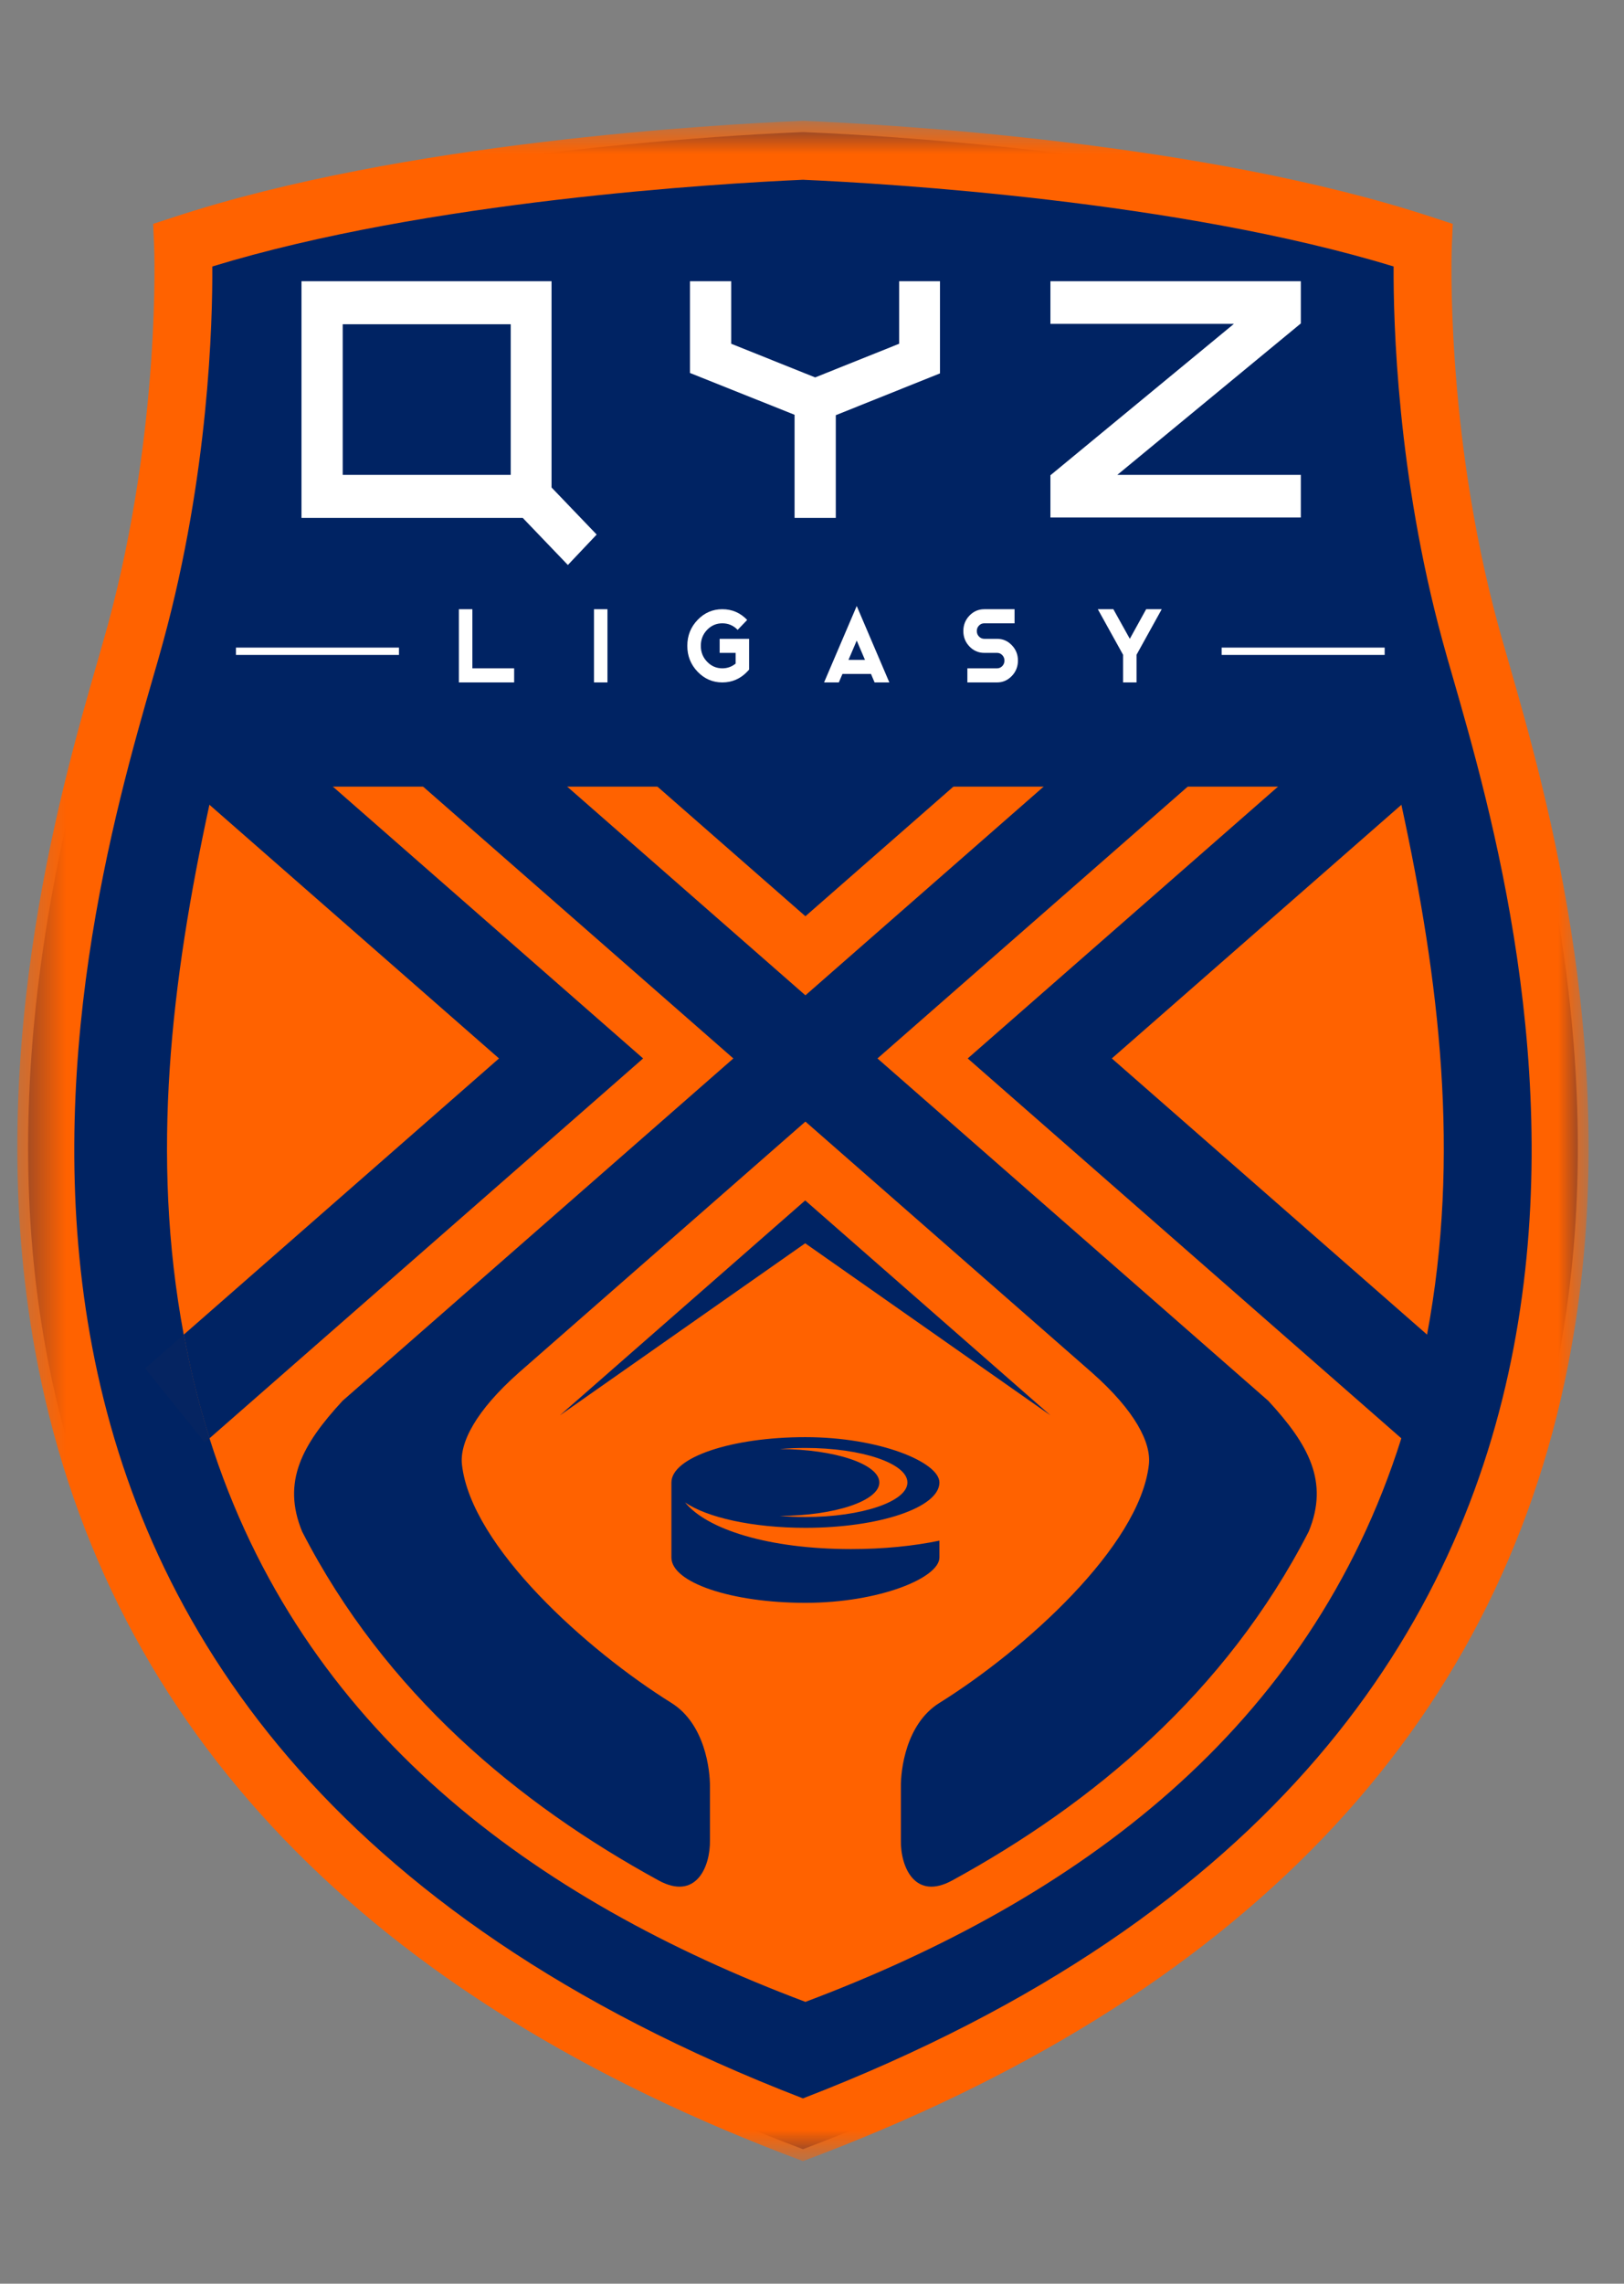
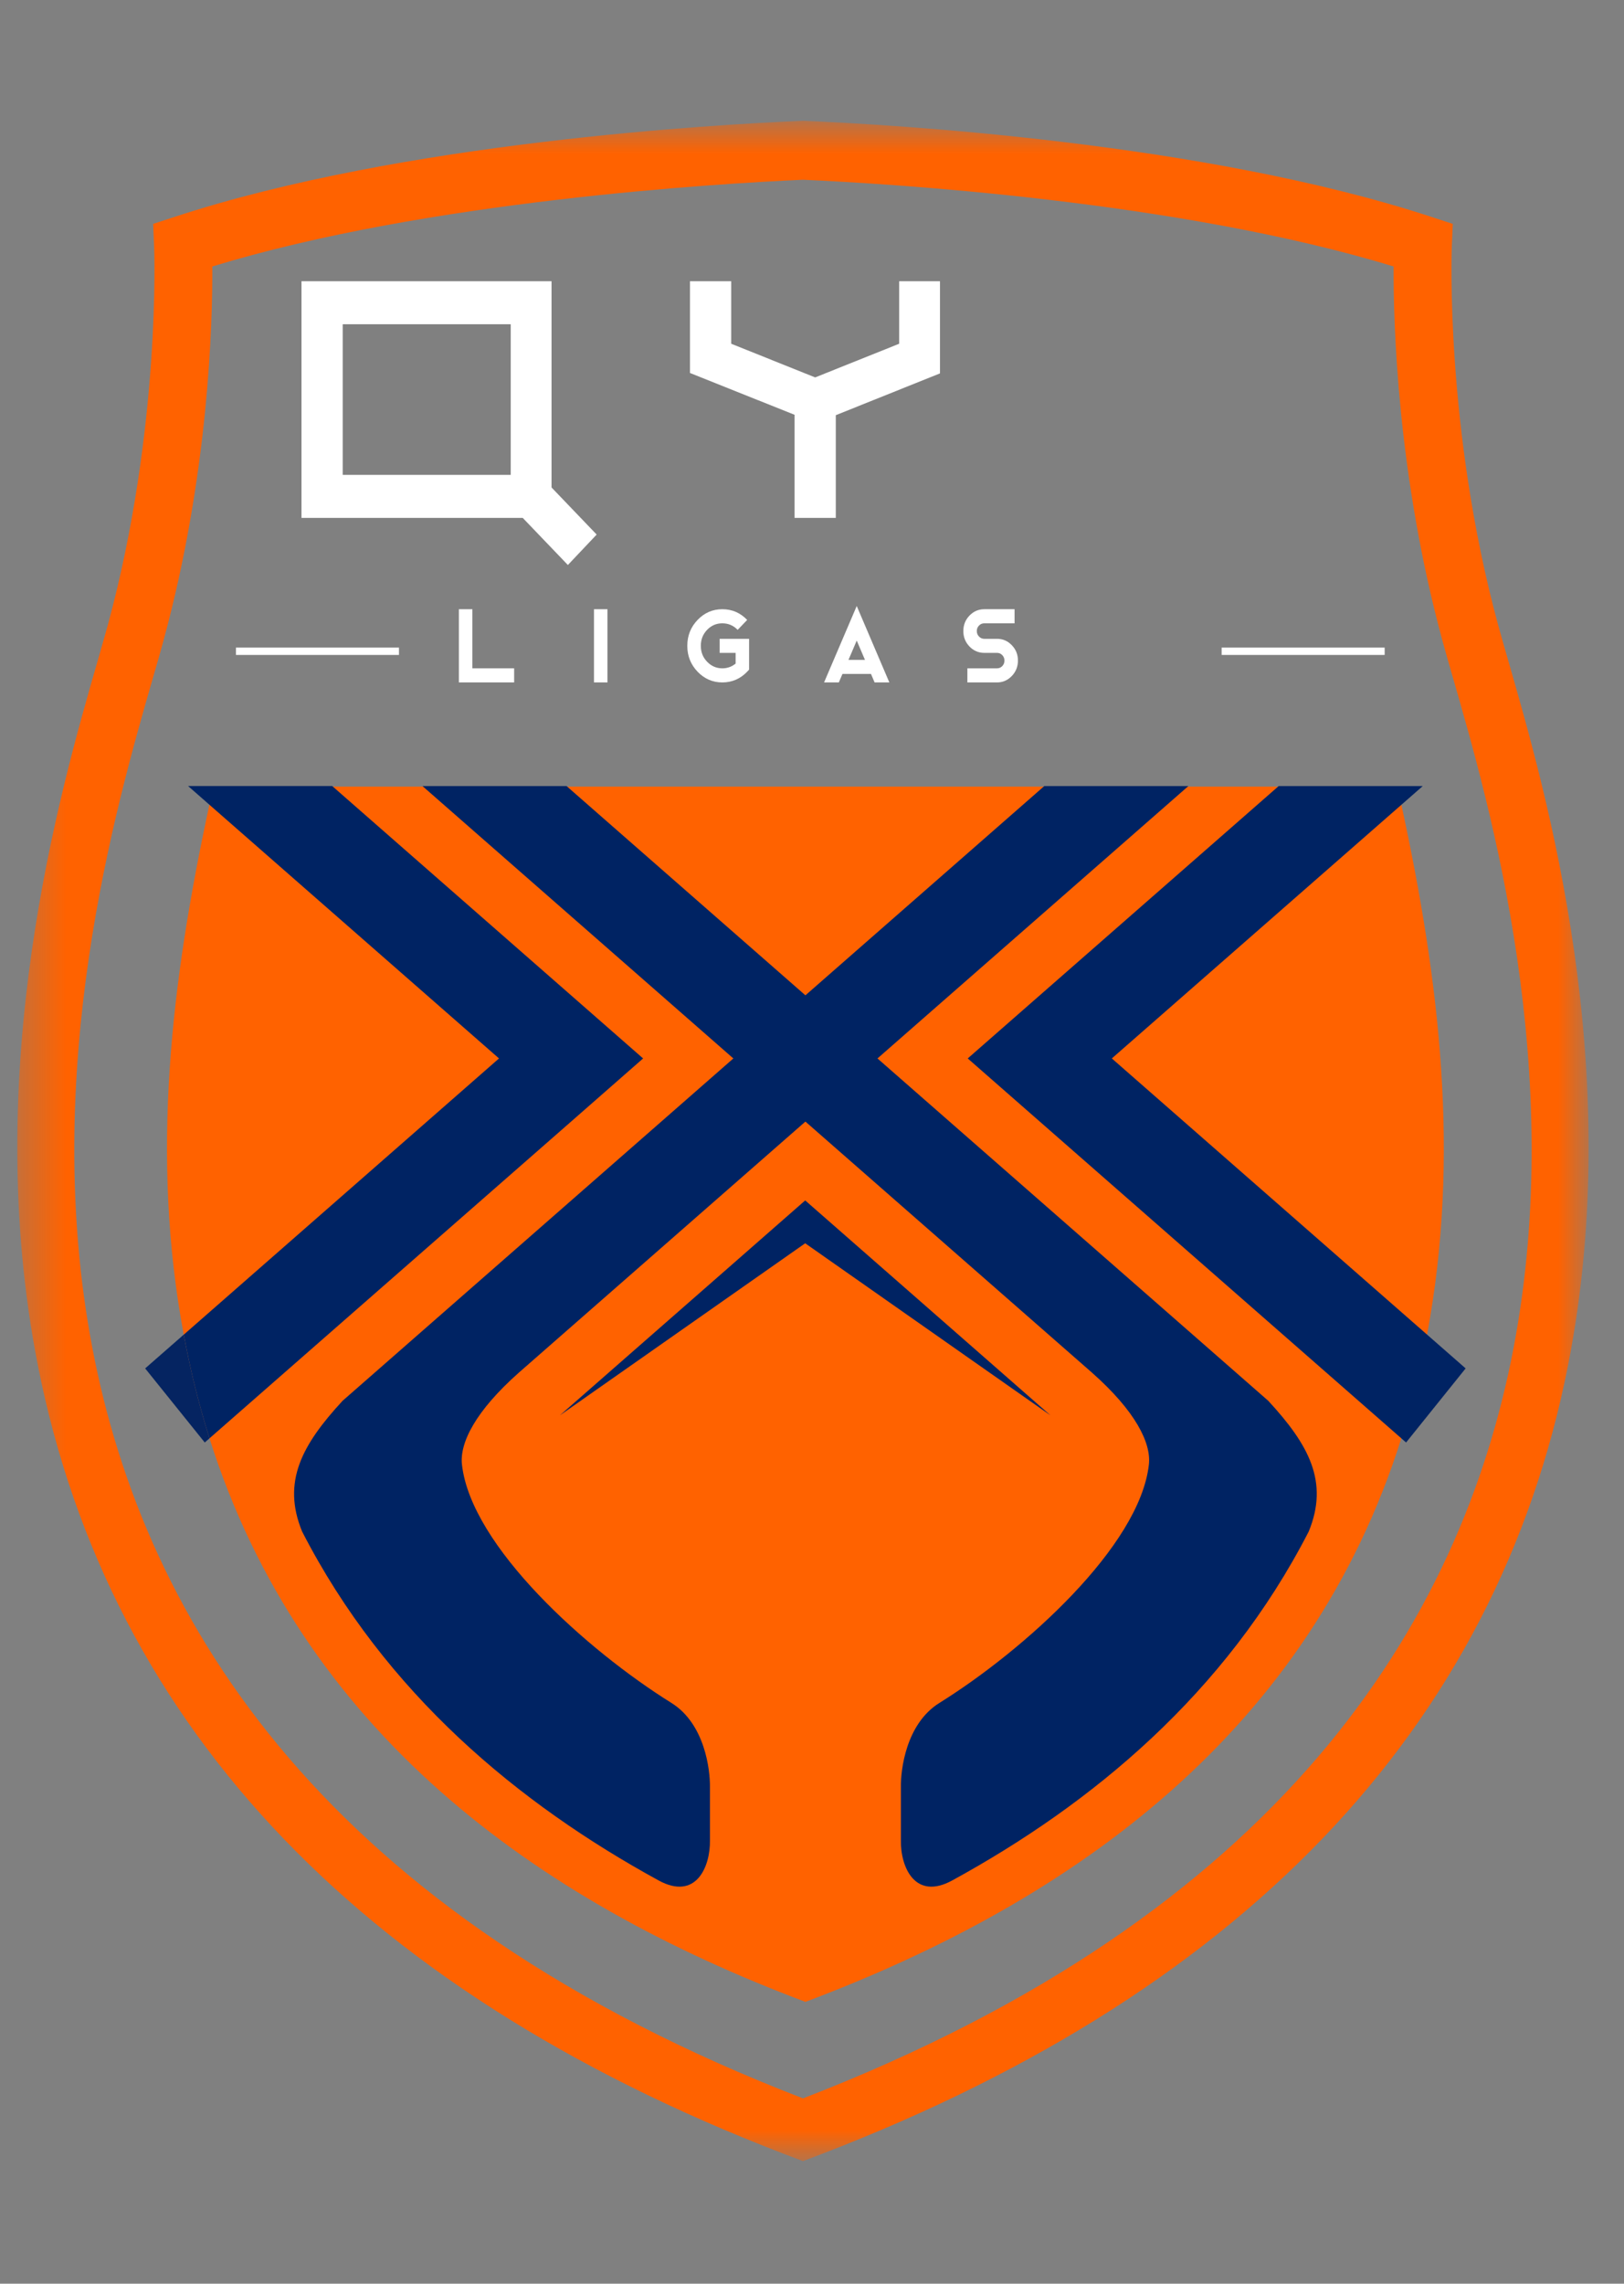
<svg xmlns="http://www.w3.org/2000/svg" width="37" height="52" viewBox="0 0 37 52" fill="none">
  <rect x="0" y="0" width="37" height="52" fill="#808080" stroke="none" />
-   <path fill-rule="evenodd" clip-rule="evenodd" d="M3.744 5.284L3.757 5.593C3.77 5.838 3.766 6.1 3.764 6.345C3.759 6.989 3.732 7.633 3.687 8.275C3.544 10.3 3.226 12.343 2.694 14.297C2.62 14.57 2.541 14.843 2.462 15.115C2.192 16.054 1.929 16.992 1.698 17.943C1.396 19.188 1.146 20.445 0.965 21.715C0.524 24.808 0.498 27.96 1.103 31.032C2.953 40.427 10.027 45.832 18.294 48.937C26.561 45.832 33.636 40.427 35.485 31.032C36.09 27.96 36.064 24.808 35.624 21.715C35.443 20.445 35.193 19.188 34.89 17.943C34.659 16.992 34.397 16.054 34.126 15.115C34.048 14.843 33.968 14.57 33.894 14.297C33.363 12.343 33.044 10.3 32.902 8.275C32.857 7.633 32.829 6.989 32.824 6.345C32.822 6.1 32.818 5.838 32.831 5.597L32.845 5.284L32.548 5.187C31.213 4.752 29.835 4.424 28.461 4.156C26.431 3.759 24.37 3.487 22.314 3.29C20.978 3.162 19.634 3.063 18.294 3.008C16.954 3.063 15.61 3.162 14.275 3.29C12.218 3.487 10.157 3.759 8.127 4.156C6.753 4.424 5.375 4.752 4.041 5.187L3.744 5.284Z" fill="#002363" />
  <path fill-rule="evenodd" clip-rule="evenodd" d="M32.513 30.39C32.448 30.74 32.373 31.091 32.289 31.444C32.182 31.891 32.061 32.326 31.927 32.751C29.832 39.386 24.543 43.255 18.35 45.583C12.157 43.255 6.868 39.386 4.773 32.751C4.639 32.326 4.518 31.891 4.41 31.444C4.326 31.091 4.252 30.74 4.186 30.39C3.424 26.315 3.901 22.342 4.771 18.324C4.801 18.186 4.831 18.05 4.862 17.912H31.838C31.869 18.05 31.899 18.186 31.928 18.324C32.799 22.342 33.276 26.315 32.513 30.39Z" fill="#FF6200" />
  <mask id="mask0" mask-type="alpha" maskUnits="userSpaceOnUse" x="0" y="2" width="37" height="48">
    <path fill-rule="evenodd" clip-rule="evenodd" d="M0.395 49.21H36.194V2.751H0.395V49.21Z" fill="white" />
  </mask>
  <g mask="url(#mask0)">
    <path fill-rule="evenodd" clip-rule="evenodd" d="M7.808 10.813H11.636V7.383H7.808V10.813ZM12.566 6.403V11.1L13.594 12.172L12.938 12.865L11.91 11.793H6.869V6.403H12.566Z" fill="white" />
    <path fill-rule="evenodd" clip-rule="evenodd" d="M16.659 6.403V7.827L18.572 8.594L20.486 7.827V6.403H21.416V8.502L19.042 9.454V11.793H18.103V9.445L15.72 8.493V6.403H16.659Z" fill="white" />
-     <path fill-rule="evenodd" clip-rule="evenodd" d="M29.637 6.403V7.365L25.456 10.813H29.637V11.784H23.932V10.822L28.113 7.374H23.932V6.403H29.637Z" fill="white" />
    <path fill-rule="evenodd" clip-rule="evenodd" d="M10.762 13.872V15.218H11.714V15.539H10.455V13.872H10.762Z" fill="white" />
    <path fill-rule="evenodd" clip-rule="evenodd" d="M13.533 15.539H13.84V13.872H13.533V15.539Z" fill="white" />
    <path fill-rule="evenodd" clip-rule="evenodd" d="M16.457 15.539C16.237 15.539 16.049 15.457 15.893 15.295C15.737 15.132 15.659 14.936 15.659 14.706C15.659 14.475 15.737 14.278 15.893 14.116C16.049 13.953 16.237 13.872 16.457 13.872C16.678 13.872 16.867 13.953 17.023 14.116L16.806 14.342C16.709 14.242 16.593 14.193 16.457 14.193C16.322 14.193 16.206 14.242 16.11 14.342C16.014 14.442 15.967 14.563 15.967 14.706C15.967 14.848 16.014 14.968 16.11 15.068C16.206 15.168 16.322 15.218 16.457 15.218C16.571 15.218 16.672 15.182 16.76 15.11V14.866H16.396V14.546H17.067V15.247L17.023 15.295C16.867 15.457 16.678 15.539 16.457 15.539Z" fill="white" />
    <path fill-rule="evenodd" clip-rule="evenodd" d="M19.331 15.026H19.707L19.519 14.586L19.331 15.026ZM20.262 15.539H19.926L19.844 15.346H19.194L19.111 15.539H18.775L19.519 13.799L20.262 15.539Z" fill="white" />
    <path fill-rule="evenodd" clip-rule="evenodd" d="M22.424 14.866C22.293 14.866 22.18 14.817 22.087 14.72C21.994 14.623 21.948 14.506 21.948 14.369C21.948 14.232 21.994 14.115 22.087 14.018C22.18 13.921 22.293 13.872 22.424 13.872H23.115V14.193H22.424C22.378 14.193 22.337 14.21 22.304 14.245C22.271 14.279 22.255 14.32 22.255 14.369C22.255 14.418 22.271 14.459 22.304 14.493C22.337 14.528 22.378 14.546 22.424 14.546H22.716C22.847 14.546 22.959 14.594 23.052 14.691C23.146 14.788 23.192 14.905 23.192 15.041C23.192 15.178 23.146 15.296 23.052 15.393C22.959 15.49 22.847 15.539 22.716 15.539H22.04V15.218H22.716C22.763 15.218 22.802 15.201 22.835 15.167C22.868 15.132 22.885 15.09 22.885 15.041C22.885 14.994 22.868 14.952 22.835 14.917C22.802 14.883 22.763 14.866 22.716 14.866H22.424Z" fill="white" />
-     <path fill-rule="evenodd" clip-rule="evenodd" d="M26.468 13.872L25.894 14.909V15.539H25.587V14.909L25.012 13.872H25.366L25.741 14.546L26.113 13.872H26.468Z" fill="white" />
    <path fill-rule="evenodd" clip-rule="evenodd" d="M5.376 14.913H9.09V14.746H5.376V14.913Z" fill="white" />
    <path fill-rule="evenodd" clip-rule="evenodd" d="M27.833 14.913H31.547V14.746H27.833V14.913Z" fill="white" />
    <path fill-rule="evenodd" clip-rule="evenodd" d="M3.967 4.942C9.166 3.233 16.332 2.832 18.294 2.751H18.294C20.257 2.832 27.423 3.233 32.621 4.942L33.099 5.098L33.077 5.608C33.075 5.649 32.916 9.754 34.131 14.227C34.194 14.458 34.273 14.731 34.362 15.041C35.234 18.068 37.049 24.364 35.726 31.084C34.088 39.404 28.222 45.503 18.294 49.209V49.21L18.294 49.209L18.294 49.21L18.294 49.209C8.366 45.503 2.501 39.404 0.862 31.084C-0.461 24.364 1.354 18.068 2.227 15.041C2.315 14.731 2.394 14.458 2.458 14.227C3.673 9.754 3.514 5.649 3.511 5.608L3.489 5.098L3.967 4.942ZM18.294 4.093C16.378 4.178 9.734 4.57 4.837 6.068C4.845 7.348 4.754 10.805 3.726 14.582C3.662 14.821 3.582 15.1 3.489 15.418C1.772 21.376 -3.423 39.397 18.294 47.781C40.012 39.397 34.816 21.376 33.099 15.418C33.007 15.1 32.926 14.821 32.862 14.582C31.835 10.805 31.744 7.348 31.751 6.068C26.854 4.57 20.211 4.178 18.294 4.093Z" fill="#FF6200" />
-     <path fill-rule="evenodd" clip-rule="evenodd" d="M18.349 32.97C19.633 32.97 20.674 33.322 20.674 33.757C20.674 34.191 19.633 34.543 18.349 34.543C18.148 34.543 17.952 34.534 17.764 34.517C19.02 34.514 20.034 34.174 20.034 33.757C20.034 33.338 19.02 32.999 17.764 32.995C17.952 32.979 18.148 32.97 18.349 32.97ZM18.349 32.724C20.035 32.724 21.403 33.294 21.403 33.757C21.403 34.326 20.035 34.789 18.349 34.789C17.145 34.789 16.104 34.553 15.608 34.21C16.106 34.824 17.507 35.273 19.392 35.273C20.129 35.273 20.817 35.203 21.403 35.081V35.465C21.403 35.928 20.035 36.497 18.349 36.497C16.663 36.497 15.297 36.035 15.297 35.465V33.757C15.297 33.186 16.663 32.724 18.349 32.724Z" fill="#002363" />
-     <path fill-rule="evenodd" clip-rule="evenodd" d="M21.736 17.899L18.35 20.863L14.964 17.899H21.736Z" fill="#002363" />
    <path fill-rule="evenodd" clip-rule="evenodd" d="M15.003 42.817C11.821 41.077 8.776 38.559 6.883 34.873C6.417 33.74 6.884 32.895 7.801 31.901V31.9L23.792 17.899H27.075L11.819 31.257C10.835 32.129 10.468 32.855 10.525 33.351C10.736 35.213 13.372 37.577 15.297 38.776C16.062 39.253 16.18 40.306 16.175 40.69V41.903C16.185 42.516 15.852 43.282 15.003 42.817Z" fill="#002363" />
    <path fill-rule="evenodd" clip-rule="evenodd" d="M21.697 42.817C24.879 41.077 27.924 38.559 29.817 34.873C30.283 33.74 29.816 32.895 28.899 31.901V31.9L12.908 17.899H9.625L24.884 31.26C25.866 32.13 26.232 32.855 26.175 33.351C25.964 35.213 23.328 37.577 21.403 38.776C20.637 39.253 20.52 40.306 20.525 40.69V41.903C20.515 42.516 20.848 43.282 21.697 42.817Z" fill="#002363" />
    <path fill-rule="evenodd" clip-rule="evenodd" d="M4.773 32.751L4.665 32.846L3.307 31.159L4.186 30.39C4.252 30.74 4.326 31.091 4.41 31.444C4.518 31.891 4.639 32.326 4.773 32.751Z" fill="#052461" />
    <path fill-rule="evenodd" clip-rule="evenodd" d="M14.652 24.101L13.011 25.539L4.773 32.751C4.639 32.326 4.518 31.891 4.41 31.444C4.326 31.091 4.252 30.74 4.187 30.39L11.369 24.101L4.771 18.324L4.285 17.898H7.568L7.584 17.912L14.652 24.101Z" fill="#002363" />
    <path fill-rule="evenodd" clip-rule="evenodd" d="M22.869 24.82L22.048 24.101L29.132 17.899H32.415L25.331 24.101L33.392 31.159L32.035 32.846L22.869 24.82Z" fill="#002363" />
    <path fill-rule="evenodd" clip-rule="evenodd" d="M18.345 28.31L12.757 32.227L16.7 28.775L17.726 27.876V27.876L17.942 27.687L18.345 27.334H18.345L23.932 32.227L18.345 28.31Z" fill="#002363" />
  </g>
</svg>